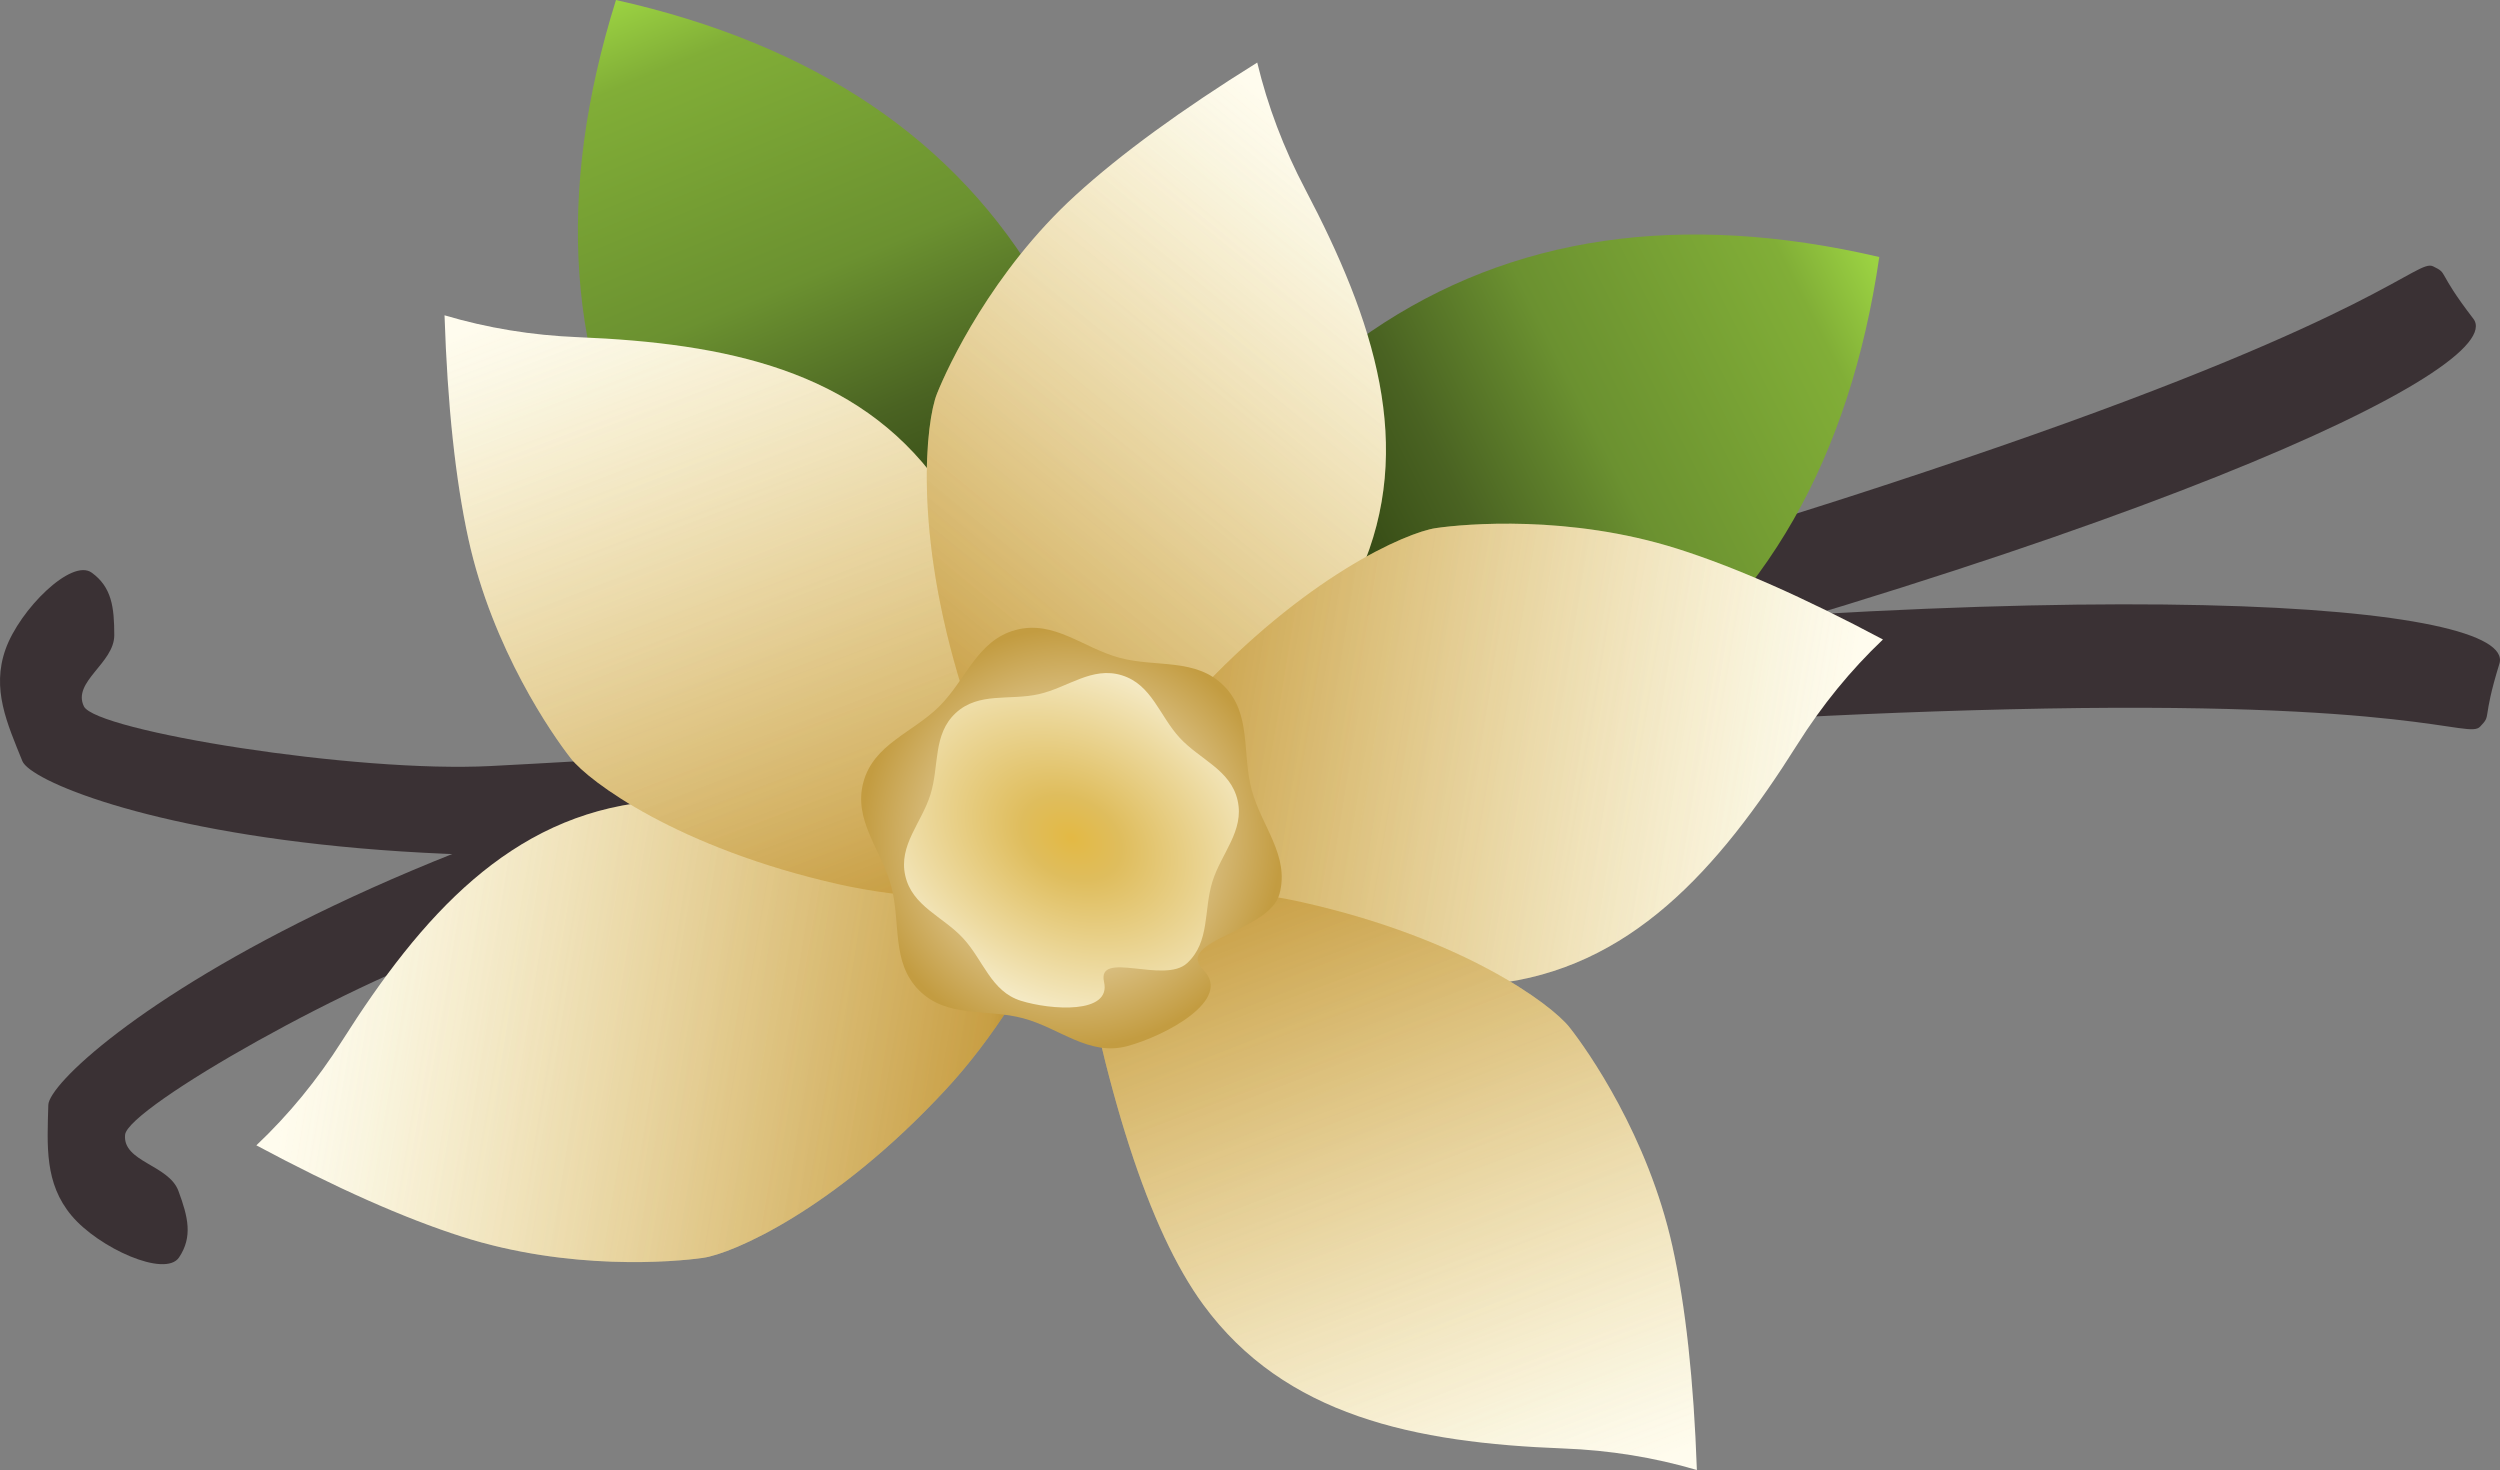
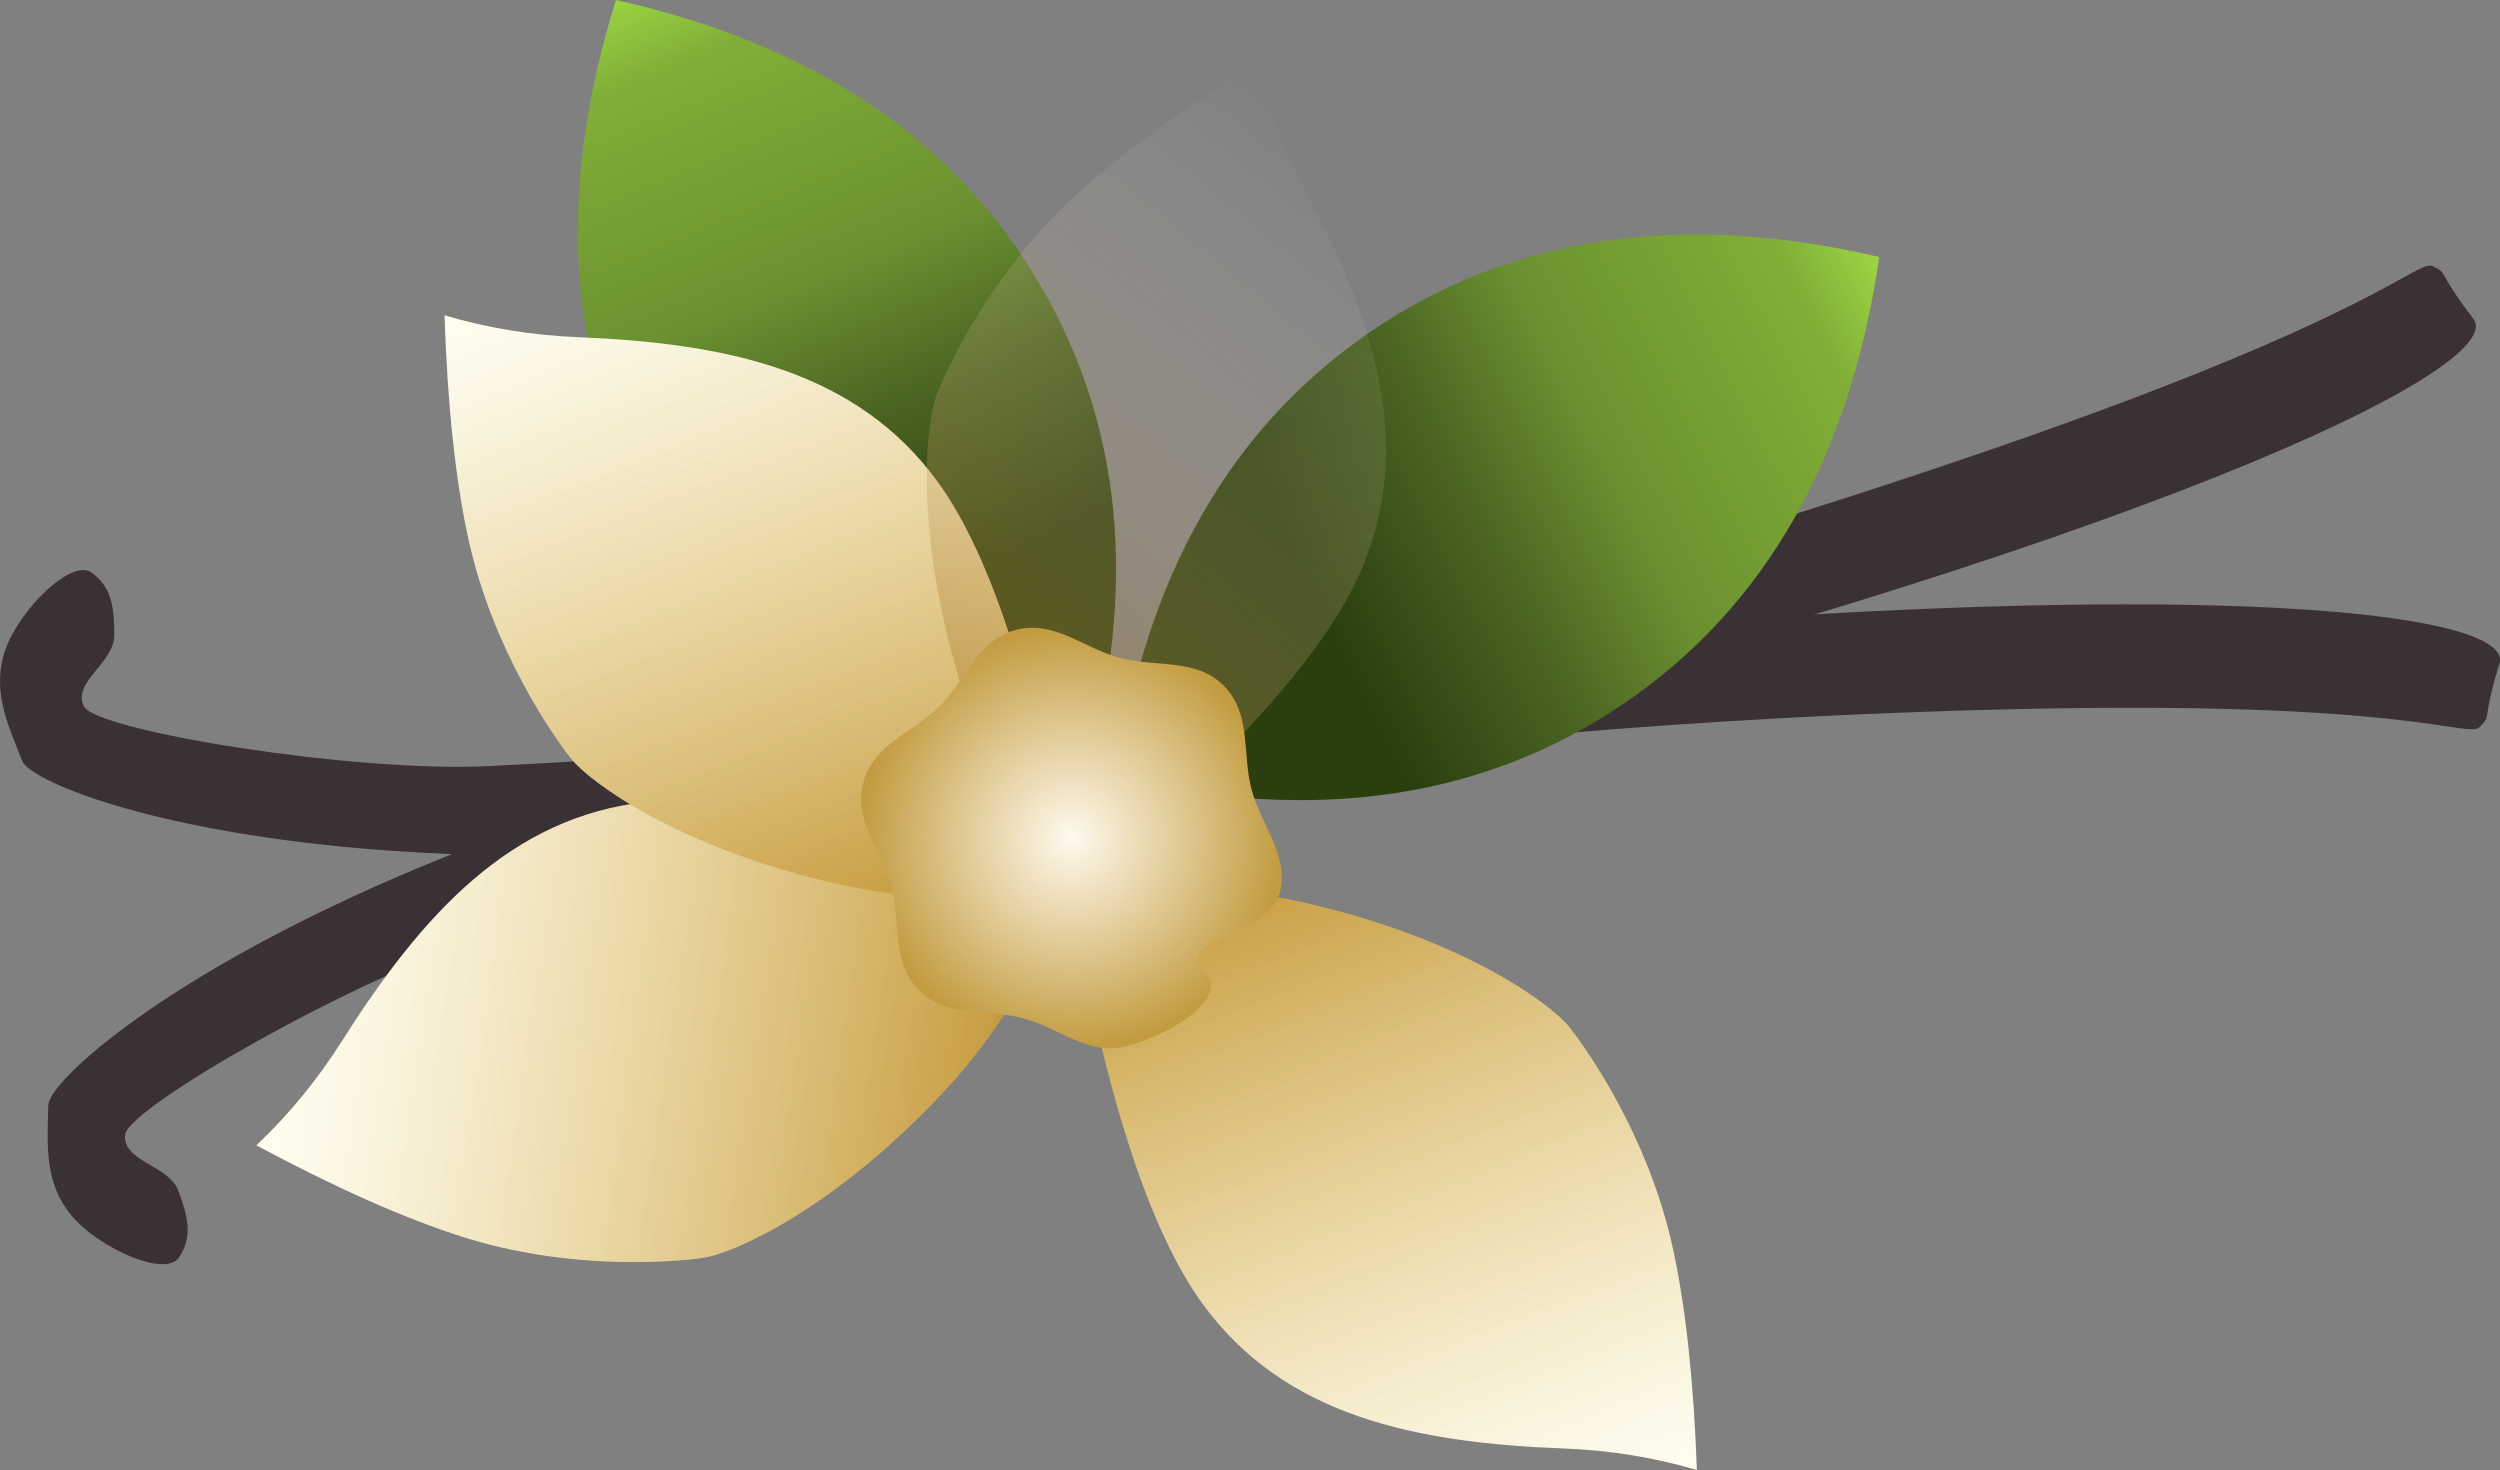
<svg xmlns="http://www.w3.org/2000/svg" style="isolation:isolate" viewBox="1001.748 398.533 607.094 356.971" width="607.094pt" height="356.971pt">
  <rect x="1001.748" y="398.533" width="607.094" height="356.971" fill="#808080" stroke="none" />
  <defs>
    <clipPath id="_clipPath_GRrXzR43Od5trXuYv480HJZEgKUvllPS">
      <rect x="1001.748" y="398.533" width="607.094" height="356.971" />
    </clipPath>
  </defs>
  <g clip-path="url(#_clipPath_GRrXzR43Od5trXuYv480HJZEgKUvllPS)">
    <path d=" M 1604 575 C 1601.044 578.106 1588.024 568.424 1489.602 570.777 C 1391.18 573.13 1322.612 582.729 1310.579 584.224 C 1298.546 585.719 1232.973 594.548 1202.813 602.034 C 1172.653 609.52 1146.159 617.7 1119.718 626 C 1088.189 635.897 1032.741 667.517 1032.122 674.108 C 1031.504 680.7 1042.709 681.361 1045.071 687.722 C 1047.433 694.083 1048.578 698.861 1045.231 703.877 C 1041.884 708.892 1025.732 701.596 1019.132 693.736 C 1012.532 685.876 1013.211 676.782 1013.48 666.865 C 1013.749 656.948 1100.48 583.259 1307.052 559.692 C 1513.623 536.124 1613.099 545.395 1608.702 559.692 C 1604.305 573.988 1606.956 571.894 1604 575 Z " fill="rgb(58,49,52)" />
    <path d=" M 1592.602 463.212 C 1588.747 461.335 1579.929 474.954 1486.882 507.121 C 1393.835 539.287 1326.232 554.239 1314.434 557.04 C 1302.637 559.842 1238.11 574.468 1207.234 577.987 C 1176.358 581.505 1148.677 583.092 1121.001 584.549 C 1088.001 586.285 1025.002 576.02 1022.12 570.06 C 1019.239 564.1 1029.508 559.567 1029.499 552.782 C 1029.49 545.996 1028.896 541.119 1024.008 537.588 C 1019.119 534.057 1006.532 546.535 1003.093 556.205 C 999.654 565.875 1003.466 574.159 1007.181 583.358 C 1010.896 592.557 1117.9 631.317 1319.697 581.26 C 1521.493 531.203 1611.467 487.776 1602.354 475.915 C 1593.242 464.054 1596.457 465.09 1592.602 463.212 Z " fill="rgb(58,49,52)" />
    <linearGradient id="_lgradient_0" x1="0.524" y1="0.007" x2="0.479" y2="0.732" gradientTransform="matrix(94.616,-54.626,112.179,194.3,1104.024,425.846)" gradientUnits="userSpaceOnUse">
      <stop offset="0%" stop-opacity="1" style="stop-color:rgb(155,210,66)" />
      <stop offset="12.083%" stop-opacity="1" style="stop-color:rgb(129,174,55)" />
      <stop offset="48.75%" stop-opacity="1" style="stop-color:rgb(107,145,48)" />
      <stop offset="71.667%" stop-opacity="1" style="stop-color:rgb(74,99,34)" />
      <stop offset="97.917%" stop-opacity="1" style="stop-color:rgb(43,62,14)" />
    </linearGradient>
    <path d=" M 1160.114 522.997 Q 1129.157 469.378 1151.332 398.533 Q 1223.772 414.752 1254.729 468.37 Q 1285.686 521.989 1263.511 592.834 Q 1191.07 576.615 1160.114 522.997 Z " fill="url(#_lgradient_0)" />
    <linearGradient id="_lgradient_1" x1="0.524" y1="0.007" x2="0.479" y2="0.732" gradientTransform="matrix(61.566,90.254,-185.344,126.43,1427.326,415.815)" gradientUnits="userSpaceOnUse">
      <stop offset="0%" stop-opacity="1" style="stop-color:rgb(155,210,66)" />
      <stop offset="12.083%" stop-opacity="1" style="stop-color:rgb(129,174,55)" />
      <stop offset="48.75%" stop-opacity="1" style="stop-color:rgb(107,145,48)" />
      <stop offset="71.667%" stop-opacity="1" style="stop-color:rgb(74,99,34)" />
      <stop offset="97.917%" stop-opacity="1" style="stop-color:rgb(43,62,14)" />
    </linearGradient>
    <path d=" M 1334.655 479.031 Q 1385.802 444.141 1458.109 460.942 Q 1447.367 534.395 1396.221 569.284 Q 1345.074 604.174 1272.766 587.373 Q 1283.508 513.92 1334.655 479.031 Z " fill="url(#_lgradient_1)" />
    <linearGradient id="_lgradient_2" x1="0.775" y1="0.007" x2="0.243" y2="1.016" gradientTransform="matrix(-64.113,-92.352,162.123,-112.55,1114.733,749.744)" gradientUnits="userSpaceOnUse">
      <stop offset="1.667%" stop-opacity="1" style="stop-color:rgb(255,252,238)" />
      <stop offset="10%" stop-opacity="1" style="stop-color:rgb(251,247,227)" />
      <stop offset="91.25%" stop-opacity="1" style="stop-color:rgb(223,189,93)" />
      <stop offset="100%" stop-opacity="1" style="stop-color:rgb(164,126,24)" />
    </linearGradient>
    <path d=" M 1231.471 663.058 C 1204.285 692.412 1179.565 702.969 1172.517 703.985 C 1165.469 705.001 1140.04 707.19 1113.876 698.828 Q 1092.825 692.099 1064 676.665 Q 1075.811 665.497 1084.813 651.295 C 1104.188 620.727 1125.704 596.76 1158.984 593.251 Q 1192.263 589.743 1261.934 615.7 Q 1248.017 645.192 1231.471 663.058 Z " fill="url(#_lgradient_2)" />
    <linearGradient id="_lgradient_3" x1="0.785" y1="0.018" x2="0.241" y2="0.992" gradientTransform="matrix(-64.113,-92.352,162.123,-112.55,1114.733,749.744)" gradientUnits="userSpaceOnUse">
      <stop offset="0%" stop-opacity="0" style="stop-color:rgb(255,255,255)" />
      <stop offset="100%" stop-opacity="0.44" style="stop-color:rgb(160,104,14)" />
    </linearGradient>
    <path d=" M 1231.471 663.058 C 1204.285 692.412 1179.565 702.969 1172.517 703.985 C 1165.469 705.001 1140.04 707.19 1113.876 698.828 Q 1092.825 692.099 1064 676.665 Q 1075.811 665.497 1084.813 651.295 C 1104.188 620.727 1125.704 596.76 1158.984 593.251 Q 1192.263 589.743 1261.934 615.7 Q 1248.017 645.192 1231.471 663.058 Z " fill="url(#_lgradient_3)" />
    <linearGradient id="_lgradient_4" x1="0.775" y1="0.007" x2="0.243" y2="1.016" gradientTransform="matrix(47.837,-101.74,178.603,83.978,1071.841,555.607)" gradientUnits="userSpaceOnUse">
      <stop offset="1.667%" stop-opacity="1" style="stop-color:rgb(255,252,238)" />
      <stop offset="10%" stop-opacity="1" style="stop-color:rgb(251,247,227)" />
      <stop offset="91.25%" stop-opacity="1" style="stop-color:rgb(223,189,93)" />
      <stop offset="100%" stop-opacity="1" style="stop-color:rgb(164,126,24)" />
    </linearGradient>
    <path d=" M 1205.33 613.25 C 1166.308 604.416 1144.792 588.304 1140.384 582.712 C 1135.975 577.121 1121.347 556.205 1115.485 529.37 Q 1110.768 507.779 1109.695 475.1 Q 1125.276 479.732 1142.077 480.412 C 1178.238 481.877 1209.758 488.501 1229.459 515.551 Q 1249.159 542.6 1261.577 615.905 Q 1229.08 618.626 1205.33 613.25 Z " fill="url(#_lgradient_4)" />
    <linearGradient id="_lgradient_5" x1="0.785" y1="0.018" x2="0.241" y2="0.992" gradientTransform="matrix(47.837,-101.74,178.603,83.978,1071.841,555.607)" gradientUnits="userSpaceOnUse">
      <stop offset="0%" stop-opacity="0" style="stop-color:rgb(255,255,255)" />
      <stop offset="100%" stop-opacity="0.44" style="stop-color:rgb(160,104,14)" />
    </linearGradient>
    <path d=" M 1205.33 613.25 C 1166.308 604.416 1144.792 588.304 1140.384 582.712 C 1135.975 577.121 1121.347 556.205 1115.485 529.37 Q 1110.768 507.779 1109.695 475.1 Q 1125.276 479.732 1142.077 480.412 C 1178.238 481.877 1209.758 488.501 1229.459 515.551 Q 1249.159 542.6 1261.577 615.905 Q 1229.08 618.626 1205.33 613.25 Z " fill="url(#_lgradient_5)" />
    <linearGradient id="_lgradient_6" x1="0.775" y1="0.007" x2="0.243" y2="1.016" gradientTransform="matrix(112.02,-9.536,16.74,196.649,1218.409,421.27)" gradientUnits="userSpaceOnUse">
      <stop offset="1.667%" stop-opacity="1" style="stop-color:rgb(255,252,238)" />
      <stop offset="10%" stop-opacity="1" style="stop-color:rgb(251,247,227)" />
      <stop offset="91.25%" stop-opacity="1" style="stop-color:rgb(223,189,93)" />
      <stop offset="100%" stop-opacity="1" style="stop-color:rgb(164,126,24)" />
    </linearGradient>
-     <path d=" M 1235.355 565.682 C 1223.463 527.481 1226.635 500.789 1229.268 494.173 C 1231.901 487.557 1242.681 464.422 1262.974 445.911 Q 1279.301 431.017 1307.052 413.724 Q 1310.844 429.53 1318.667 444.414 C 1335.506 476.449 1345.555 507.05 1332.006 537.647 Q 1318.456 568.245 1261.221 615.7 Q 1242.593 588.933 1235.355 565.682 Z " fill="url(#_lgradient_6)" />
    <linearGradient id="_lgradient_7" x1="0.785" y1="0.018" x2="0.241" y2="0.992" gradientTransform="matrix(112.02,-9.536,16.74,196.649,1218.409,421.27)" gradientUnits="userSpaceOnUse">
      <stop offset="0%" stop-opacity="0" style="stop-color:rgb(255,255,255)" />
      <stop offset="100%" stop-opacity="0.44" style="stop-color:rgb(160,104,14)" />
    </linearGradient>
    <path d=" M 1235.355 565.682 C 1223.463 527.481 1226.635 500.789 1229.268 494.173 C 1231.901 487.557 1242.681 464.422 1262.974 445.911 Q 1279.301 431.017 1307.052 413.724 Q 1310.844 429.53 1318.667 444.414 C 1335.506 476.449 1345.555 507.05 1332.006 537.647 Q 1318.456 568.245 1261.221 615.7 Q 1242.593 588.933 1235.355 565.682 Z " fill="url(#_lgradient_7)" />
    <linearGradient id="_lgradient_8" x1="0.775" y1="0.007" x2="0.243" y2="1.016" gradientTransform="matrix(64.345,92.19,-161.839,112.957,1408.083,480.874)" gradientUnits="userSpaceOnUse">
      <stop offset="1.667%" stop-opacity="1" style="stop-color:rgb(255,252,238)" />
      <stop offset="10%" stop-opacity="1" style="stop-color:rgb(251,247,227)" />
      <stop offset="91.25%" stop-opacity="1" style="stop-color:rgb(223,189,93)" />
      <stop offset="100%" stop-opacity="1" style="stop-color:rgb(164,126,24)" />
    </linearGradient>
-     <path d=" M 1291.564 567.853 C 1318.676 538.431 1343.369 527.812 1350.415 526.778 C 1357.46 525.744 1382.883 523.491 1409.068 531.788 Q 1430.136 538.463 1459 553.825 Q 1447.217 565.022 1438.251 579.247 C 1418.953 609.863 1397.497 633.885 1364.227 637.477 Q 1330.957 641.069 1261.22 615.288 Q 1275.063 585.761 1291.564 567.853 Z " fill="url(#_lgradient_8)" />
    <linearGradient id="_lgradient_9" x1="0.785" y1="0.018" x2="0.241" y2="0.992" gradientTransform="matrix(64.345,92.19,-161.839,112.957,1408.083,480.874)" gradientUnits="userSpaceOnUse">
      <stop offset="0%" stop-opacity="0" style="stop-color:rgb(255,255,255)" />
      <stop offset="100%" stop-opacity="0.44" style="stop-color:rgb(160,104,14)" />
    </linearGradient>
-     <path d=" M 1291.564 567.853 C 1318.676 538.431 1343.369 527.812 1350.415 526.778 C 1357.46 525.744 1382.883 523.491 1409.068 531.788 Q 1430.136 538.463 1459 553.825 Q 1447.217 565.022 1438.251 579.247 C 1418.953 609.863 1397.497 633.885 1364.227 637.477 Q 1330.957 641.069 1261.22 615.288 Q 1275.063 585.761 1291.564 567.853 Z " fill="url(#_lgradient_9)" />
    <linearGradient id="_lgradient_10" x1="0.775" y1="0.007" x2="0.243" y2="1.016" gradientTransform="matrix(-47.581,101.86,-178.814,-83.528,1451.464,674.902)" gradientUnits="userSpaceOnUse">
      <stop offset="1.667%" stop-opacity="1" style="stop-color:rgb(255,252,238)" />
      <stop offset="10%" stop-opacity="1" style="stop-color:rgb(251,247,227)" />
      <stop offset="91.25%" stop-opacity="1" style="stop-color:rgb(223,189,93)" />
      <stop offset="100%" stop-opacity="1" style="stop-color:rgb(164,126,24)" />
    </linearGradient>
    <path d=" M 1317.83 617.596 C 1356.874 626.331 1378.43 642.389 1382.853 647.969 C 1387.276 653.55 1401.956 674.429 1407.886 701.249 Q 1412.657 722.828 1413.813 755.505 Q 1398.22 750.912 1381.417 750.274 C 1345.253 748.9 1313.716 742.355 1293.947 715.355 Q 1274.179 688.355 1261.576 615.081 Q 1294.066 612.279 1317.83 617.596 Z " fill="url(#_lgradient_10)" />
    <linearGradient id="_lgradient_11" x1="0.785" y1="0.018" x2="0.241" y2="0.992" gradientTransform="matrix(-47.581,101.86,-178.814,-83.528,1451.464,674.902)" gradientUnits="userSpaceOnUse">
      <stop offset="0%" stop-opacity="0" style="stop-color:rgb(255,255,255)" />
      <stop offset="100%" stop-opacity="0.44" style="stop-color:rgb(160,104,14)" />
    </linearGradient>
    <path d=" M 1317.83 617.596 C 1356.874 626.331 1378.43 642.389 1382.853 647.969 C 1387.276 653.55 1401.956 674.429 1407.886 701.249 Q 1412.657 722.828 1413.813 755.505 Q 1398.22 750.912 1381.417 750.274 C 1345.253 748.9 1313.716 742.355 1293.947 715.355 Q 1274.179 688.355 1261.576 615.081 Q 1294.066 612.279 1317.83 617.596 Z " fill="url(#_lgradient_11)" />
    <radialGradient id="_rgradient_0" fx="0.5" fy="0.5" cx="0.5" cy="0.5" r="0.5" gradientTransform="matrix(102.132,0,0,102.132,1210.868,550.98)" gradientUnits="userSpaceOnUse">
      <stop offset="0%" stop-opacity="1" style="stop-color:rgb(255,250,238)" />
      <stop offset="100%" stop-opacity="1" style="stop-color:rgb(195,156,65)" />
    </radialGradient>
    <path d=" M 1312.465 615.585 C 1309.974 624.882 1286.751 626.863 1293.969 634.081 C 1301.187 641.299 1284.77 650.086 1275.474 652.577 C 1266.177 655.068 1259.085 648.185 1250.208 645.807 C 1241.331 643.428 1231.748 645.842 1224.943 639.037 C 1218.137 632.232 1220.552 622.649 1218.173 613.771 C 1215.794 604.894 1208.912 597.802 1211.403 588.506 C 1213.894 579.21 1223.4 576.509 1229.899 570.01 C 1236.397 563.512 1239.098 554.006 1248.394 551.515 C 1257.691 549.024 1264.782 555.906 1273.66 558.285 C 1282.537 560.663 1292.12 558.249 1298.925 565.054 C 1305.731 571.86 1303.316 581.443 1305.695 590.32 C 1308.074 599.197 1314.956 606.289 1312.465 615.585 Z " fill="url(#_rgradient_0)" />
    <radialGradient id="_rgradient_1" fx="0.5" fy="0.5" cx="0.5" cy="0.5" r="0.5" gradientTransform="matrix(128.574,78.833,-61.931,92.425,1228.612,516.417)" gradientUnits="userSpaceOnUse">
      <stop offset="0%" stop-opacity="1" style="stop-color:rgb(227,185,68)" />
      <stop offset="16.971%" stop-opacity="1" style="stop-color:rgb(223,189,93)" />
      <stop offset="90%" stop-opacity="1" style="stop-color:rgb(251,247,227)" />
      <stop offset="98.333%" stop-opacity="1" style="stop-color:rgb(255,252,238)" />
    </radialGradient>
-     <path d=" M 1290.029 632.417 C 1284.442 637.586 1268.07 629.116 1269.854 636.99 C 1271.639 644.863 1256.949 643.817 1249.679 641.562 C 1242.409 639.308 1240.567 631.712 1235.632 626.377 C 1230.696 621.041 1223.267 618.614 1221.584 611.191 C 1219.902 603.768 1225.559 598.375 1227.711 591.433 C 1229.864 584.49 1228.251 576.843 1233.839 571.674 C 1239.426 566.506 1246.925 568.708 1254.014 567.102 C 1261.103 565.495 1266.919 560.274 1274.189 562.529 C 1281.459 564.784 1283.301 572.379 1288.236 577.715 C 1293.172 583.05 1300.601 585.477 1302.284 592.9 C 1303.966 600.324 1298.309 605.716 1296.156 612.659 C 1294.003 619.601 1295.616 627.248 1290.029 632.417 Z " fill="url(#_rgradient_1)" />
  </g>
</svg>